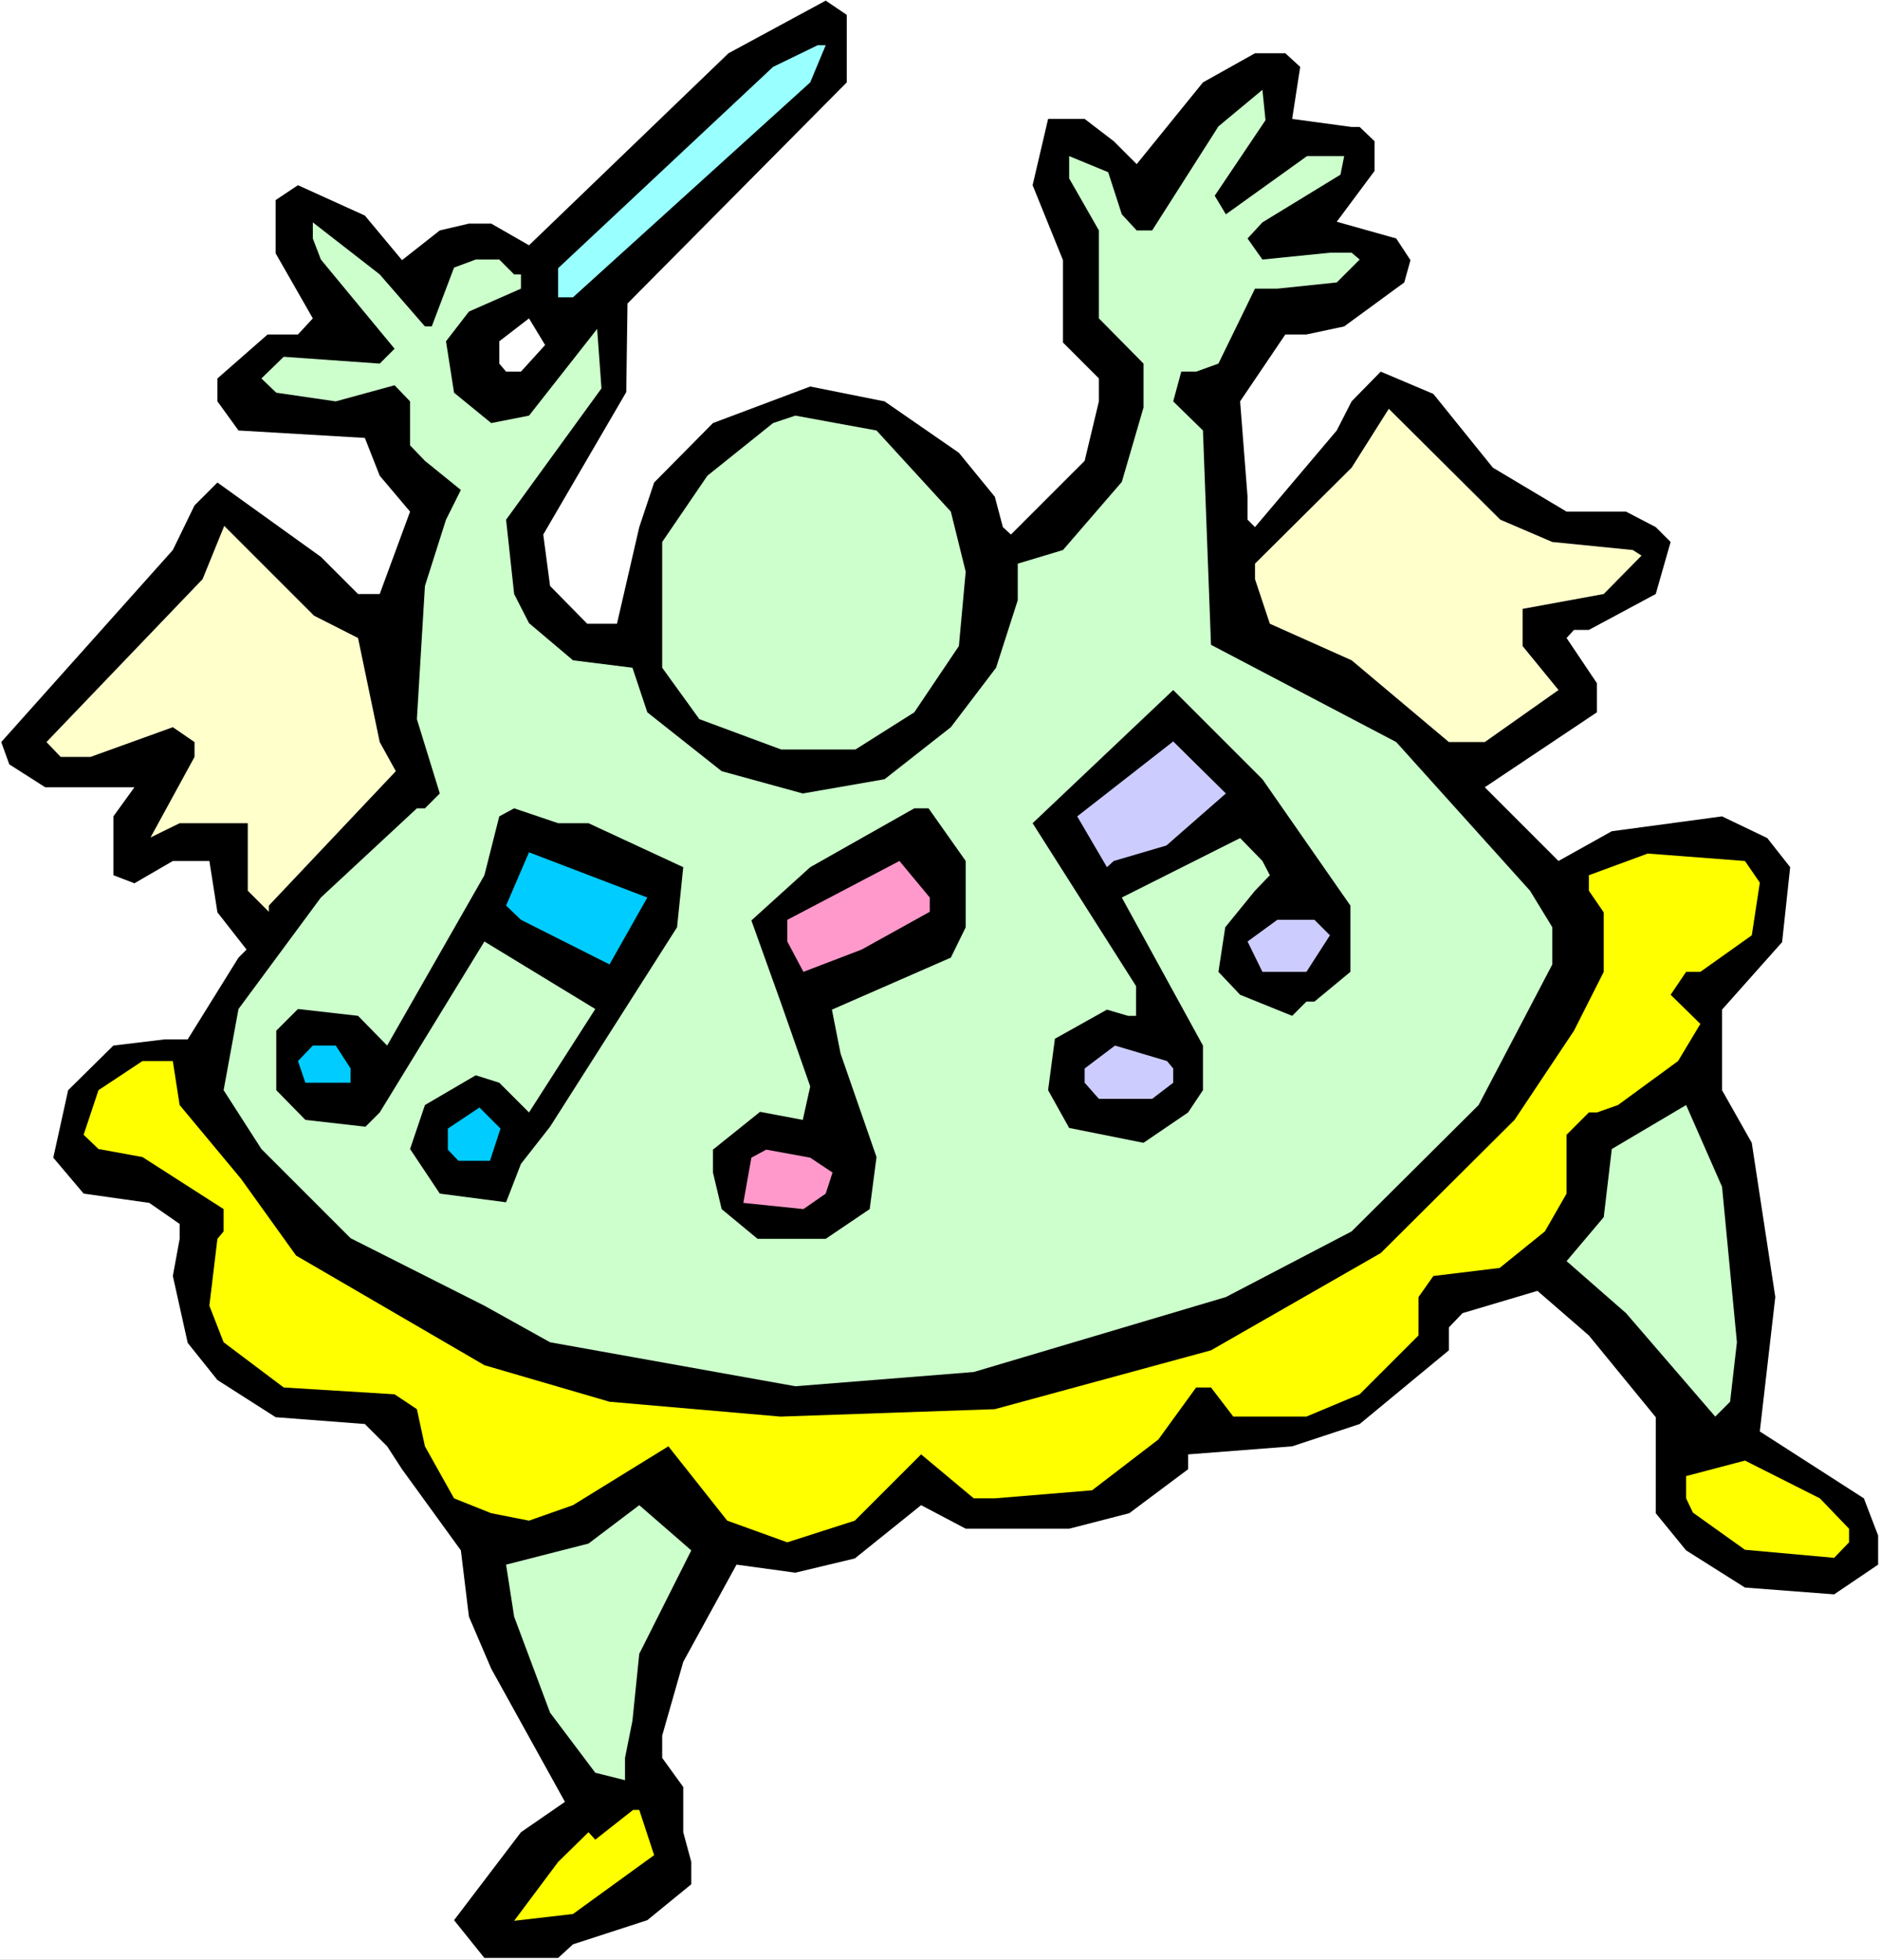
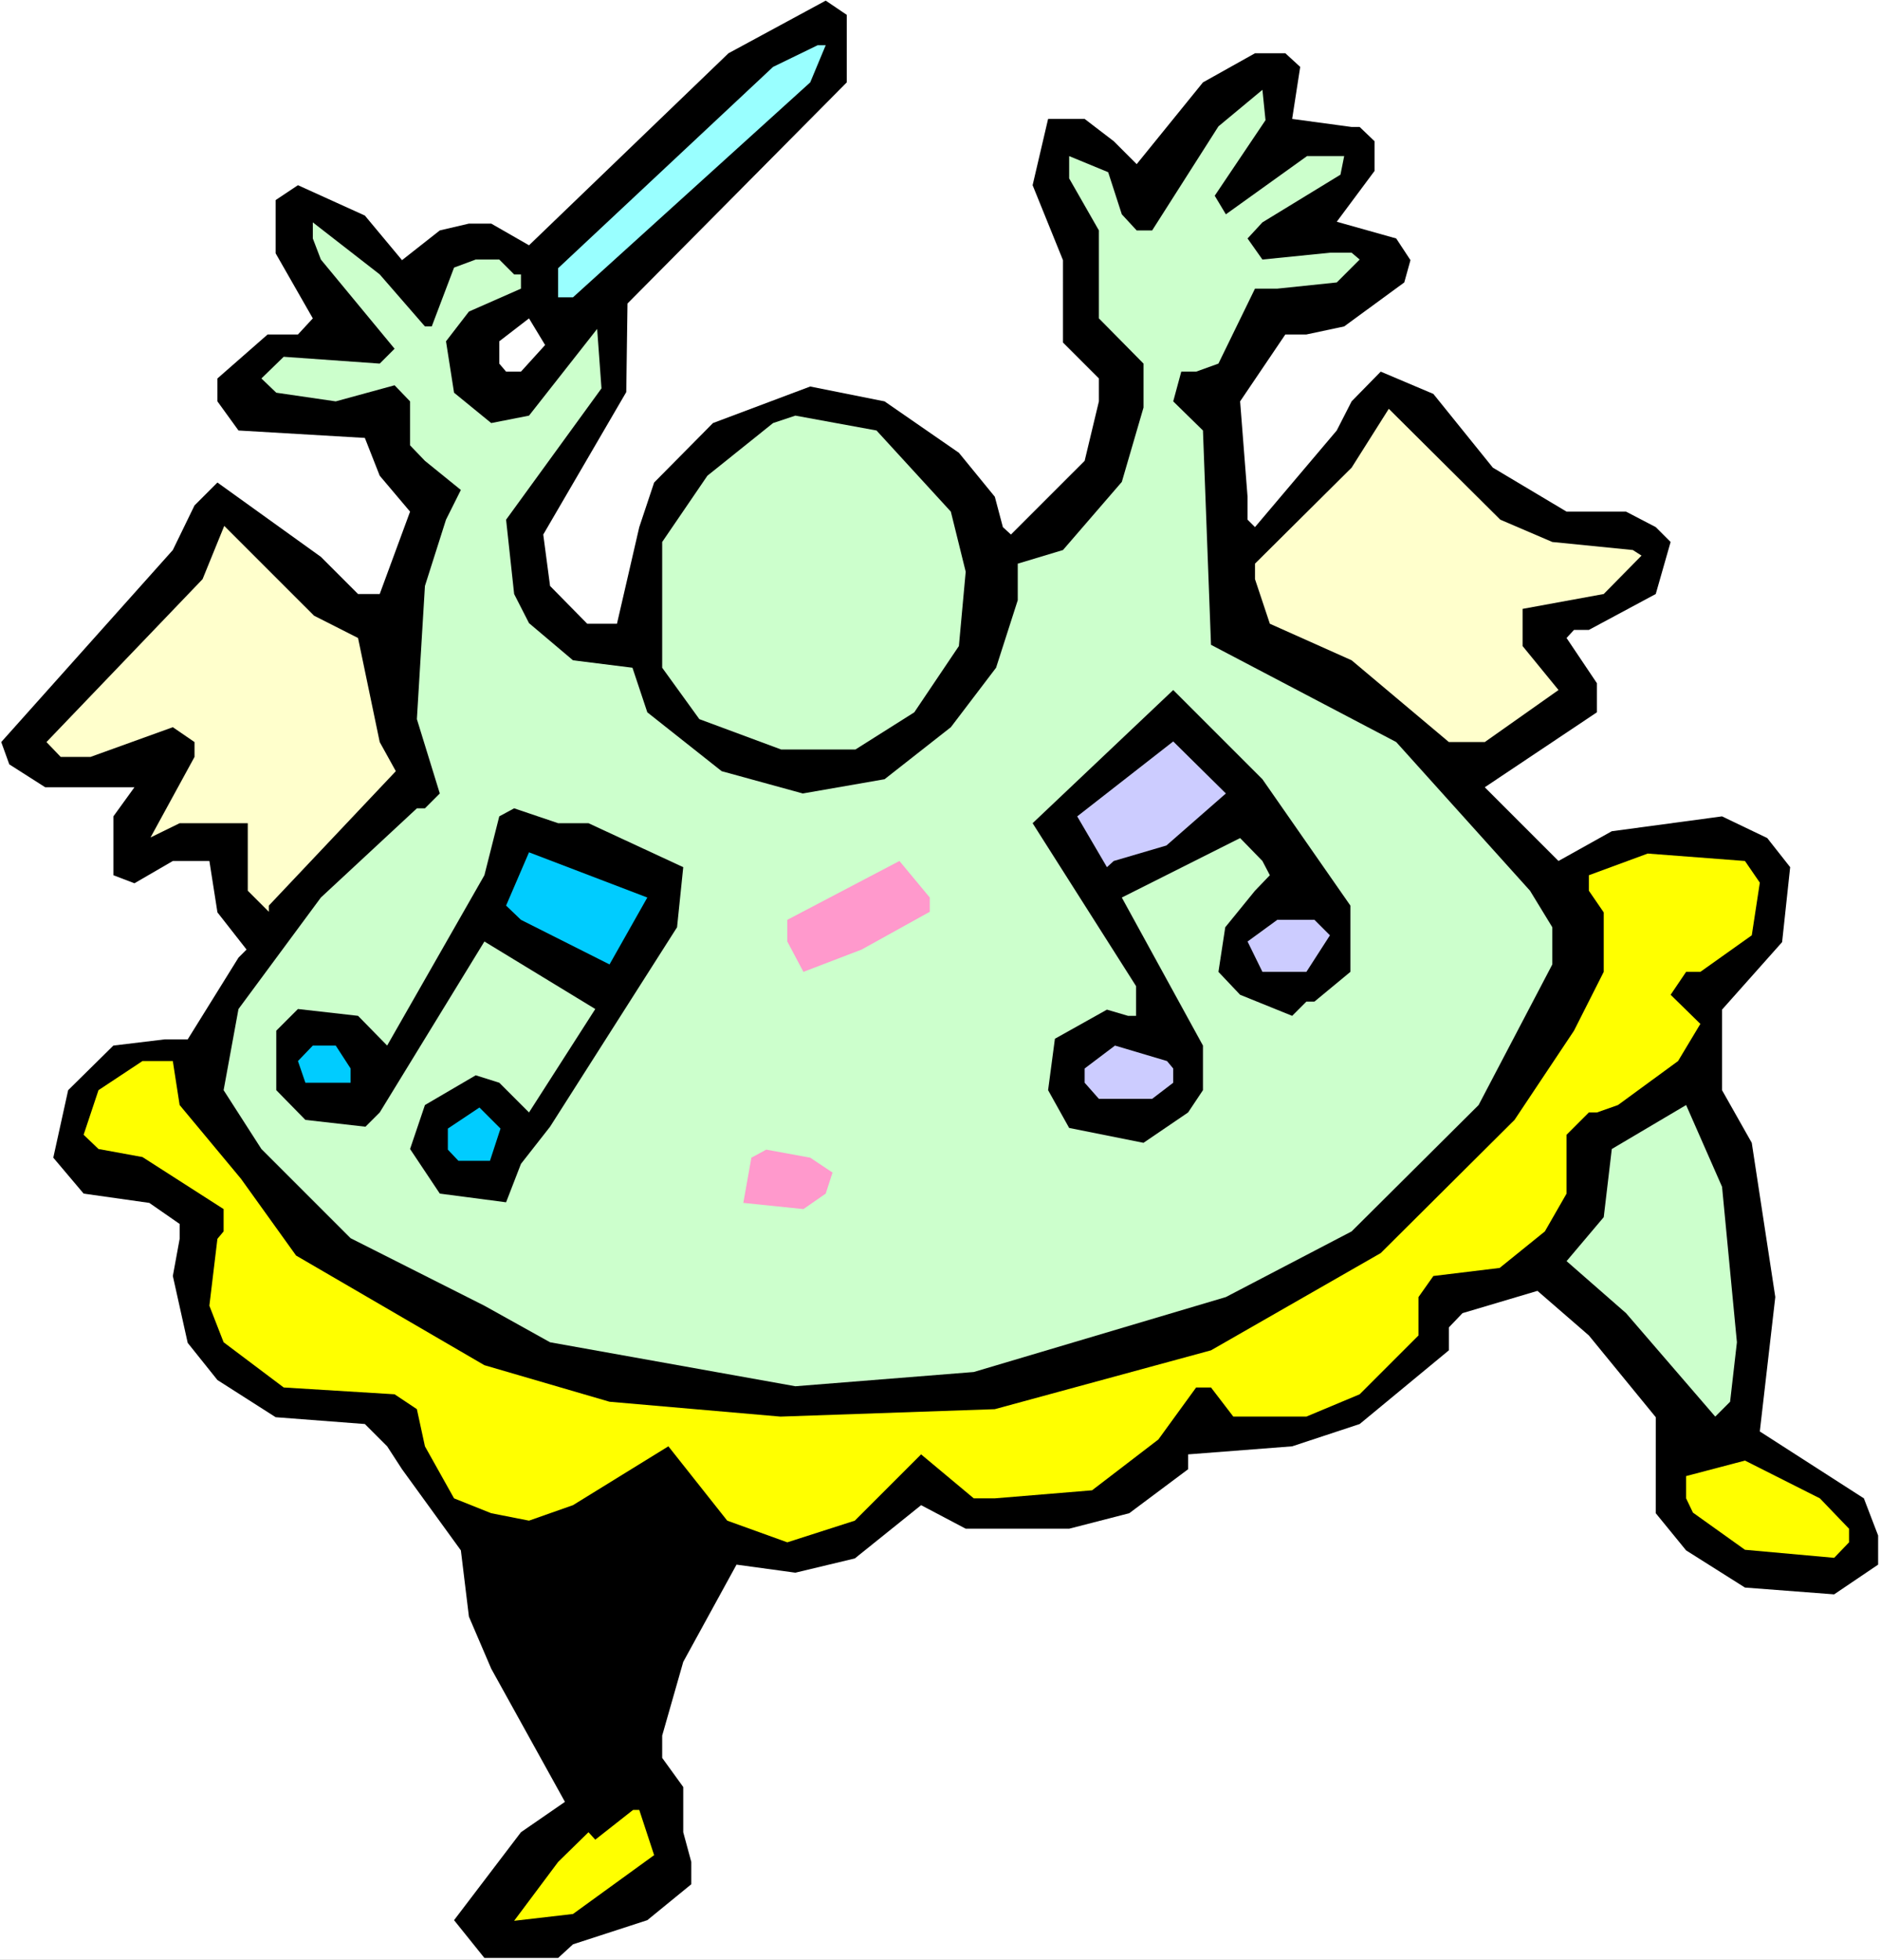
<svg xmlns="http://www.w3.org/2000/svg" xmlns:ns1="http://sodipodi.sourceforge.net/DTD/sodipodi-0.dtd" xmlns:ns2="http://www.inkscape.org/namespaces/inkscape" version="1.0" width="129.766mm" height="135.256mm" id="svg24" ns1:docname="Conducting 4.wmf">
  <rect width="100%" height="100%" fill="#808080" stroke="none" />
  <ns1:namedview id="namedview24" pagecolor="#ffffff" bordercolor="#000000" borderopacity="0.25" ns2:showpageshadow="2" ns2:pageopacity="0.0" ns2:pagecheckerboard="0" ns2:deskcolor="#d1d1d1" ns2:document-units="mm" />
  <defs id="defs1">
    <pattern id="WMFhbasepattern" patternUnits="userSpaceOnUse" width="6" height="6" x="0" y="0" />
  </defs>
  <path style="fill:#ffffff;fill-opacity:1;fill-rule:evenodd;stroke:none" d="M 0,511.205 H 490.455 V 0 H 0 Z" id="path1" />
  <path style="fill:#000000;fill-opacity:1;fill-rule:evenodd;stroke:none" d="m 220.907,21.489 -57.206,57.68 -0.323,23.104 -21.654,37.161 1.778,13.41 9.696,9.856 h 7.757 l 5.818,-25.205 3.878,-11.633 15.352,-15.511 25.371,-9.533 19.392,3.878 19.392,13.41 9.373,11.471 2.101,7.917 2.101,1.939 19.23,-19.227 3.717,-15.511 v -5.978 l -9.373,-9.371 V 67.859 l -7.918,-19.55 4.04,-17.288 h 9.534 l 7.595,5.816 5.979,5.978 17.291,-21.327 13.574,-7.594 h 7.918 l 3.878,3.555 -2.101,13.572 15.514,2.1 h 2.101 l 3.878,3.716 v 7.755 l -9.858,13.249 15.514,4.362 3.717,5.655 -1.616,5.816 -15.675,11.471 -9.858,2.1 h -5.494 l -11.797,17.449 1.939,24.882 v 5.978 l 1.939,1.939 21.331,-25.205 3.878,-7.594 7.595,-7.755 13.736,5.816 15.514,19.227 19.23,11.471 h 15.514 l 7.757,4.039 3.878,3.878 -3.878,13.572 -17.453,9.371 h -3.878 l -1.939,2.1 7.918,11.795 v 7.594 l -29.25,19.55 19.23,19.227 13.898,-7.755 28.765,-3.878 11.797,5.655 5.979,7.594 -2.101,19.55 -15.675,17.611 v 21.004 l 7.757,13.733 6.141,40.231 -4.04,35.061 27.149,17.449 3.717,9.694 v 7.594 l -11.474,7.755 -23.27,-1.777 -15.352,-9.694 -7.918,-9.694 V 369.67 l -17.453,-21.327 -13.413,-11.633 -19.554,5.816 -3.555,3.716 v 5.978 l -23.27,19.227 -17.614,5.816 -27.149,2.1 v 3.878 l -15.352,11.471 -15.675,4.039 h -26.987 l -11.635,-6.14 -17.291,13.895 -15.514,3.716 -15.352,-2.1 -13.898,25.366 -5.494,19.227 v 5.816 l 5.494,7.594 v 11.795 l 2.101,7.755 v 5.816 l -11.474,9.371 -19.392,6.301 -3.878,3.555 h -19.23 l -7.918,-9.856 17.453,-22.943 11.474,-7.917 -19.23,-34.737 -5.818,-13.572 -2.101,-17.288 -15.352,-21.166 -3.878,-5.978 -5.818,-5.816 -23.27,-1.777 -15.19,-9.694 -7.757,-9.694 -3.878,-17.449 1.778,-9.694 v -3.878 l -7.918,-5.493 -17.13,-2.424 -7.918,-9.371 3.878,-17.611 11.797,-11.633 13.413,-1.616 h 5.979 l 13.251,-21.327 2.101,-2.1 -7.595,-9.694 -2.101,-13.41 h -9.534 l -10.019,5.816 -5.494,-2.1 v -15.349 l 5.494,-7.594 H 11.797 L 2.424,199.376 0.323,193.56 45.086,143.473 l 5.656,-11.633 5.979,-5.978 26.987,19.388 9.696,9.694 h 5.656 l 7.918,-21.489 -7.918,-9.371 -3.878,-9.856 -32.966,-1.939 -5.494,-7.594 V 98.719 L 69.811,87.247 h 7.918 L 81.608,83.047 71.912,66.082 V 52.187 l 5.818,-3.878 17.453,7.917 9.696,11.633 9.858,-7.755 7.595,-1.777 h 5.818 l 9.858,5.655 52.035,-50.086 25.371,-13.733 5.494,3.716 z" id="path2" />
  <path style="fill:#99ffff;fill-opacity:1;fill-rule:evenodd;stroke:none" d="m 211.373,21.489 -61.893,56.064 h -3.878 v -7.594 l 56.075,-52.51 11.635,-5.655 h 2.101 z" id="path3" />
  <path style="fill:#ccffcc;fill-opacity:1;fill-rule:evenodd;stroke:none" d="m 316.897,51.056 2.909,4.847 21.17,-15.188 h 9.696 l -0.97,4.847 -20.362,12.441 -3.878,4.201 3.878,5.493 17.614,-1.777 h 5.656 l 2.101,1.777 -5.979,5.978 -15.514,1.616 h -5.818 l -9.534,19.55 -5.818,2.1 h -3.878 l -2.101,7.755 7.757,7.594 2.101,55.903 48.318,25.366 34.906,38.777 5.818,9.533 v 9.694 l -19.23,36.676 -33.128,32.96 -32.805,17.126 -65.771,19.55 -46.541,3.716 -63.994,-11.471 -17.13,-9.533 -34.906,-17.611 -23.27,-23.266 -9.858,-15.349 3.878,-21.166 21.493,-29.082 25.048,-23.266 h 2.101 l 3.878,-3.878 -5.979,-19.388 2.101,-34.737 5.494,-17.288 3.878,-7.755 -9.373,-7.594 -3.878,-4.039 V 104.697 l -4.04,-4.201 -15.352,4.201 -15.514,-2.262 -3.878,-3.716 5.818,-5.655 25.048,1.777 3.878,-3.878 L 83.709,67.697 81.608,62.204 v -4.201 l 17.453,13.572 11.797,13.572 h 1.778 l 5.818,-15.349 5.656,-2.1 h 6.141 l 3.878,3.878 h 1.778 v 3.716 l -13.574,5.978 -5.979,7.755 2.101,13.41 9.696,7.917 9.858,-1.939 17.776,-22.62 1.131,15.511 -24.886,34.253 2.101,19.388 3.878,7.594 11.474,9.694 15.514,1.939 3.878,11.633 19.392,15.349 21.17,5.816 21.331,-3.716 17.291,-13.572 11.797,-15.511 5.656,-17.611 v -9.533 l 11.797,-3.555 15.352,-17.773 5.656,-19.388 V 94.841 L 286.678,83.047 V 60.104 l -7.757,-13.572 v -5.816 l 10.181,4.201 3.555,10.987 3.878,4.201 h 4.04 l 17.291,-27.144 11.474,-9.533 0.808,7.917 z" id="path4" />
  <path style="fill:#ffffff;fill-opacity:1;fill-rule:evenodd;stroke:none" d="m 135.905,96.941 h -3.878 l -1.778,-2.1 v -5.816 l 7.757,-5.978 4.202,6.947 z" id="path5" />
  <path style="fill:#ffffcc;fill-opacity:1;fill-rule:evenodd;stroke:none" d="m 404.969,141.373 21.008,2.1 2.262,1.454 -9.858,10.017 -21.17,3.878 v 9.694 l 9.373,11.471 -19.23,13.572 h -9.373 l -25.371,-21.327 -21.331,-9.533 -3.878,-11.633 v -4.039 l 25.21,-25.043 9.696,-15.349 29.088,28.921 z" id="path6" />
  <path style="fill:#ccffcc;fill-opacity:1;fill-rule:evenodd;stroke:none" d="m 248.056,133.456 3.878,15.672 -1.778,19.388 -11.635,17.288 -15.352,9.694 h -19.392 l -21.331,-7.917 -9.696,-13.41 V 141.373 l 11.797,-17.288 17.13,-13.733 5.818,-1.939 21.17,3.878 z" id="path7" />
  <path style="fill:#ffffcc;fill-opacity:1;fill-rule:evenodd;stroke:none" d="m 93.405,166.416 5.656,27.144 4.202,7.594 -33.128,35.061 v 1.616 l -5.494,-5.493 v -17.611 h -17.776 l -7.595,3.716 11.474,-21.004 v -3.878 l -5.656,-3.878 -21.493,7.755 h -7.757 l -3.717,-3.878 40.723,-42.493 5.656,-13.895 23.432,23.428 z" id="path8" />
  <path style="fill:#000000;fill-opacity:1;fill-rule:evenodd;stroke:none" d="m 352.288,236.214 v 17.288 l -9.373,7.755 h -2.101 l -3.717,3.716 -13.574,-5.493 -5.656,-5.978 1.778,-11.633 7.757,-9.533 3.878,-4.039 -1.939,-3.716 -5.818,-5.978 -30.866,15.511 21.17,38.615 v 11.633 l -3.878,5.816 -11.635,7.917 -19.392,-3.878 -5.494,-9.856 1.778,-13.41 13.574,-7.594 5.494,1.616 h 2.101 v -7.755 l -26.987,-42.493 36.683,-34.737 23.27,23.266 z" id="path9" />
  <path style="fill:#ccccff;fill-opacity:1;fill-rule:evenodd;stroke:none" d="m 304.292,220.542 -13.736,4.039 -1.778,1.616 -7.757,-13.249 25.048,-19.55 13.736,13.572 z" id="path10" />
  <path style="fill:#000000;fill-opacity:1;fill-rule:evenodd;stroke:none" d="m 153.52,214.725 24.725,11.471 -1.616,15.672 -33.128,52.025 -7.595,9.694 -3.878,10.017 -17.291,-2.262 -7.757,-11.633 3.878,-11.471 13.251,-7.755 6.141,1.939 7.757,7.755 17.291,-26.982 -28.926,-17.611 -27.31,44.593 -3.717,3.716 -15.675,-1.777 -7.595,-7.755 v -15.511 l 5.656,-5.655 15.675,1.777 7.595,7.755 25.371,-44.432 3.878,-15.349 3.878,-2.1 11.474,3.878 z" id="path11" />
-   <path style="fill:#000000;fill-opacity:1;fill-rule:evenodd;stroke:none" d="m 251.934,224.581 v 17.288 l -3.878,7.917 -31.027,13.572 2.262,11.471 9.373,26.982 -1.778,13.572 -11.474,7.755 h -17.776 l -9.373,-7.755 -2.262,-9.533 v -5.978 l 12.282,-9.856 11.15,2.1 1.939,-8.725 -7.757,-22.135 -7.595,-21.166 15.352,-13.895 27.149,-15.349 h 3.717 z" id="path12" />
  <path style="fill:#00ccff;fill-opacity:1;fill-rule:evenodd;stroke:none" d="m 159.014,251.563 -23.109,-11.633 -3.878,-3.716 5.979,-13.895 30.866,11.795 z" id="path13" />
  <path style="fill:#ffff00;fill-opacity:1;fill-rule:evenodd;stroke:none" d="m 459.105,230.236 -2.101,13.733 -13.413,9.533 h -3.717 l -4.04,5.978 7.757,7.594 -5.818,9.694 -15.675,11.471 -5.494,1.939 h -2.101 l -5.818,5.816 v 15.349 l -5.656,9.856 -11.797,9.533 -17.291,2.1 -3.878,5.493 v 10.017 l -15.352,15.349 -13.898,5.816 h -19.069 l -5.818,-7.594 h -3.878 l -9.858,13.572 -17.291,13.249 -25.371,2.1 h -5.494 l -13.736,-11.471 -17.291,17.288 -17.614,5.655 -15.675,-5.655 -15.352,-19.388 -24.886,15.349 -11.474,4.039 -9.858,-1.939 -9.696,-3.878 -7.595,-13.572 -2.101,-9.694 -5.818,-3.878 -28.926,-1.777 -15.675,-11.795 -3.717,-9.533 2.101,-17.449 1.616,-1.939 v -5.816 l -21.17,-13.572 -11.474,-2.1 -3.878,-3.716 3.878,-11.633 11.474,-7.594 h 7.918 l 1.778,11.471 15.998,19.227 14.382,20.035 49.126,28.598 32.643,9.533 44.602,3.878 55.914,-1.939 56.398,-15.349 44.278,-25.366 34.906,-34.737 15.514,-23.266 7.757,-15.349 v -15.511 l -3.878,-5.655 v -4.039 l 15.352,-5.655 25.371,1.939 z" id="path14" />
  <path style="fill:#ff99cc;fill-opacity:1;fill-rule:evenodd;stroke:none" d="m 242.561,237.83 -17.776,9.856 -15.19,5.816 -4.202,-7.917 v -5.655 l 29.25,-15.349 7.918,9.533 z" id="path15" />
  <path style="fill:#ccccff;fill-opacity:1;fill-rule:evenodd;stroke:none" d="m 346.955,243.969 -6.141,9.533 h -11.474 l -3.878,-7.917 7.757,-5.655 h 9.696 z" id="path16" />
  <path style="fill:#00ccff;fill-opacity:1;fill-rule:evenodd;stroke:none" d="m 91.465,278.707 v 3.716 H 79.669 l -1.939,-5.655 3.878,-4.039 h 5.979 z" id="path17" />
  <path style="fill:#ccccff;fill-opacity:1;fill-rule:evenodd;stroke:none" d="m 306.07,278.707 v 3.716 l -5.494,4.201 h -13.898 l -3.717,-4.201 v -3.716 l 7.918,-5.978 13.574,4.039 z" id="path18" />
  <path style="fill:#ccffcc;fill-opacity:1;fill-rule:evenodd;stroke:none" d="m 453.126,350.12 -1.778,15.511 -3.878,3.878 -23.27,-26.982 -15.514,-13.572 9.696,-11.471 2.101,-17.773 19.392,-11.471 9.373,21.327 z" id="path19" />
  <path style="fill:#00ccff;fill-opacity:1;fill-rule:evenodd;stroke:none" d="m 127.825,302.781 h -8.242 l -2.747,-2.908 v -5.493 l 8.242,-5.493 5.494,5.493 z" id="path20" />
  <path style="fill:#ff99cc;fill-opacity:1;fill-rule:evenodd;stroke:none" d="m 217.19,305.85 -1.778,5.493 -5.818,4.039 -15.675,-1.616 2.101,-11.795 3.878,-2.1 11.474,2.1 z" id="path21" />
  <path style="fill:#ffff00;fill-opacity:1;fill-rule:evenodd;stroke:none" d="m 482.375,398.753 v 3.555 l -3.878,4.039 -23.27,-2.1 -13.574,-9.694 -1.778,-3.716 v -5.816 l 15.352,-4.039 19.554,9.856 z" id="path22" />
-   <path style="fill:#ccffcc;fill-opacity:1;fill-rule:evenodd;stroke:none" d="m 166.771,431.39 -1.778,17.449 -1.939,9.694 v 5.816 l -7.757,-1.939 -11.797,-15.672 -9.373,-25.043 -2.101,-13.572 21.493,-5.493 13.251,-10.017 13.574,11.795 z" id="path23" />
  <path style="fill:#ffff00;fill-opacity:1;fill-rule:evenodd;stroke:none" d="m 170.649,483.9 -21.17,15.349 -15.352,1.777 11.474,-15.349 7.918,-7.755 1.778,1.939 9.858,-7.755 h 1.616 z" id="path24" />
</svg>